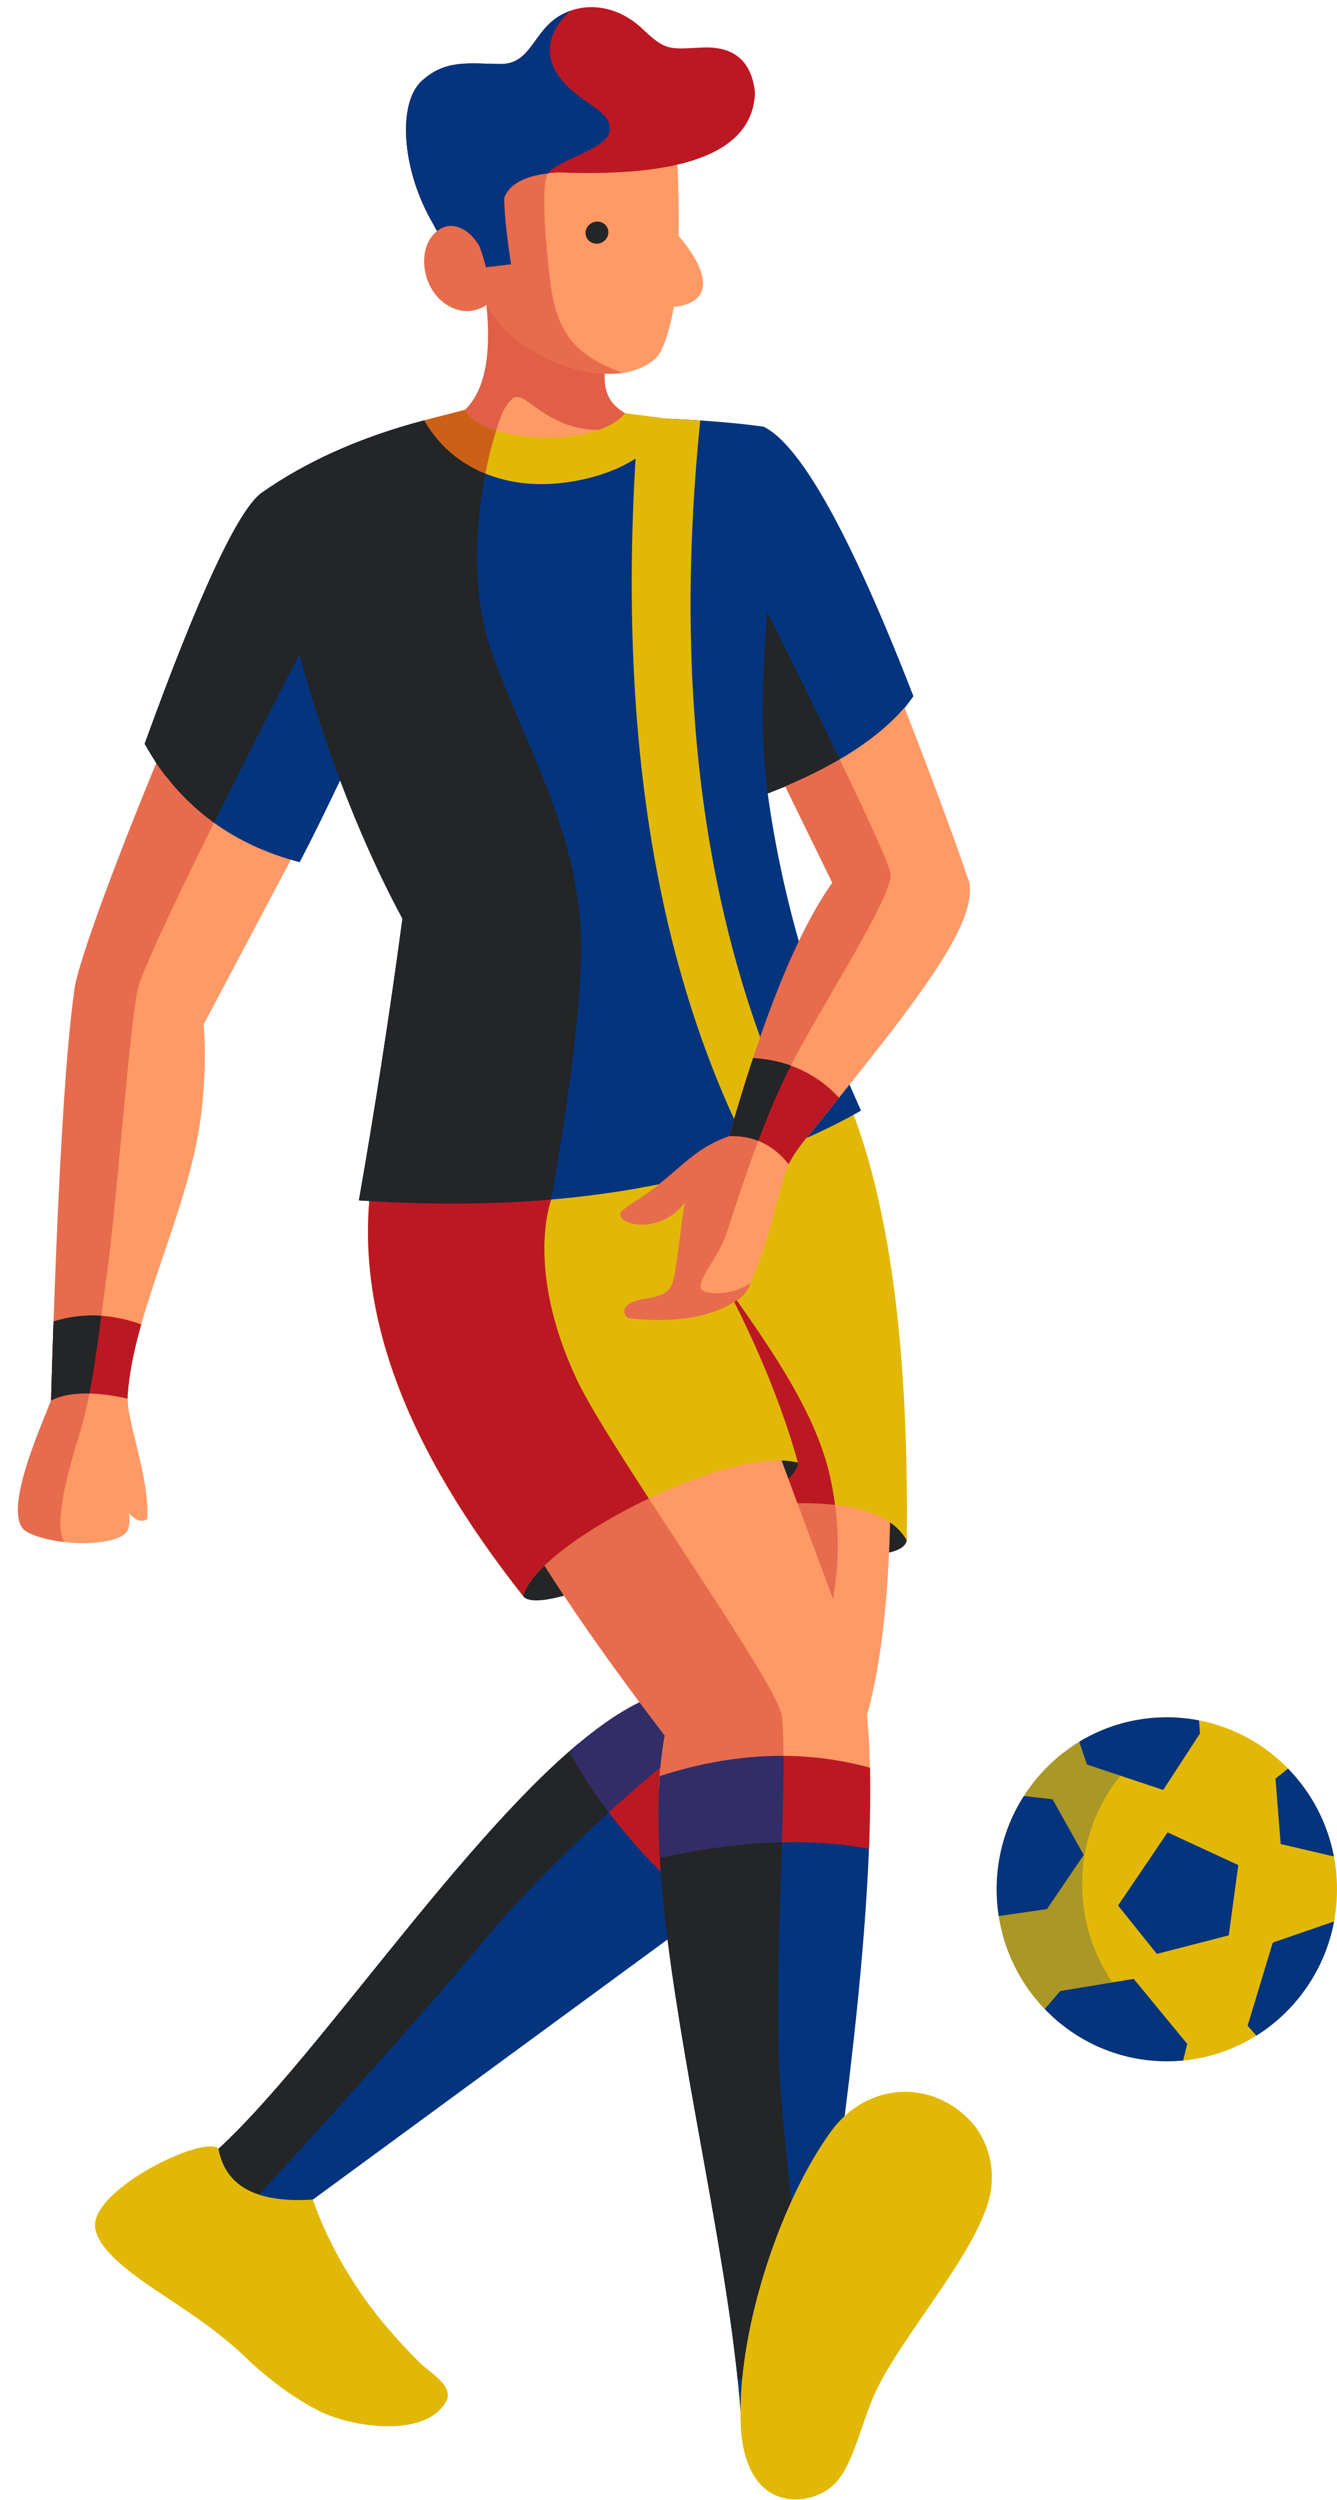
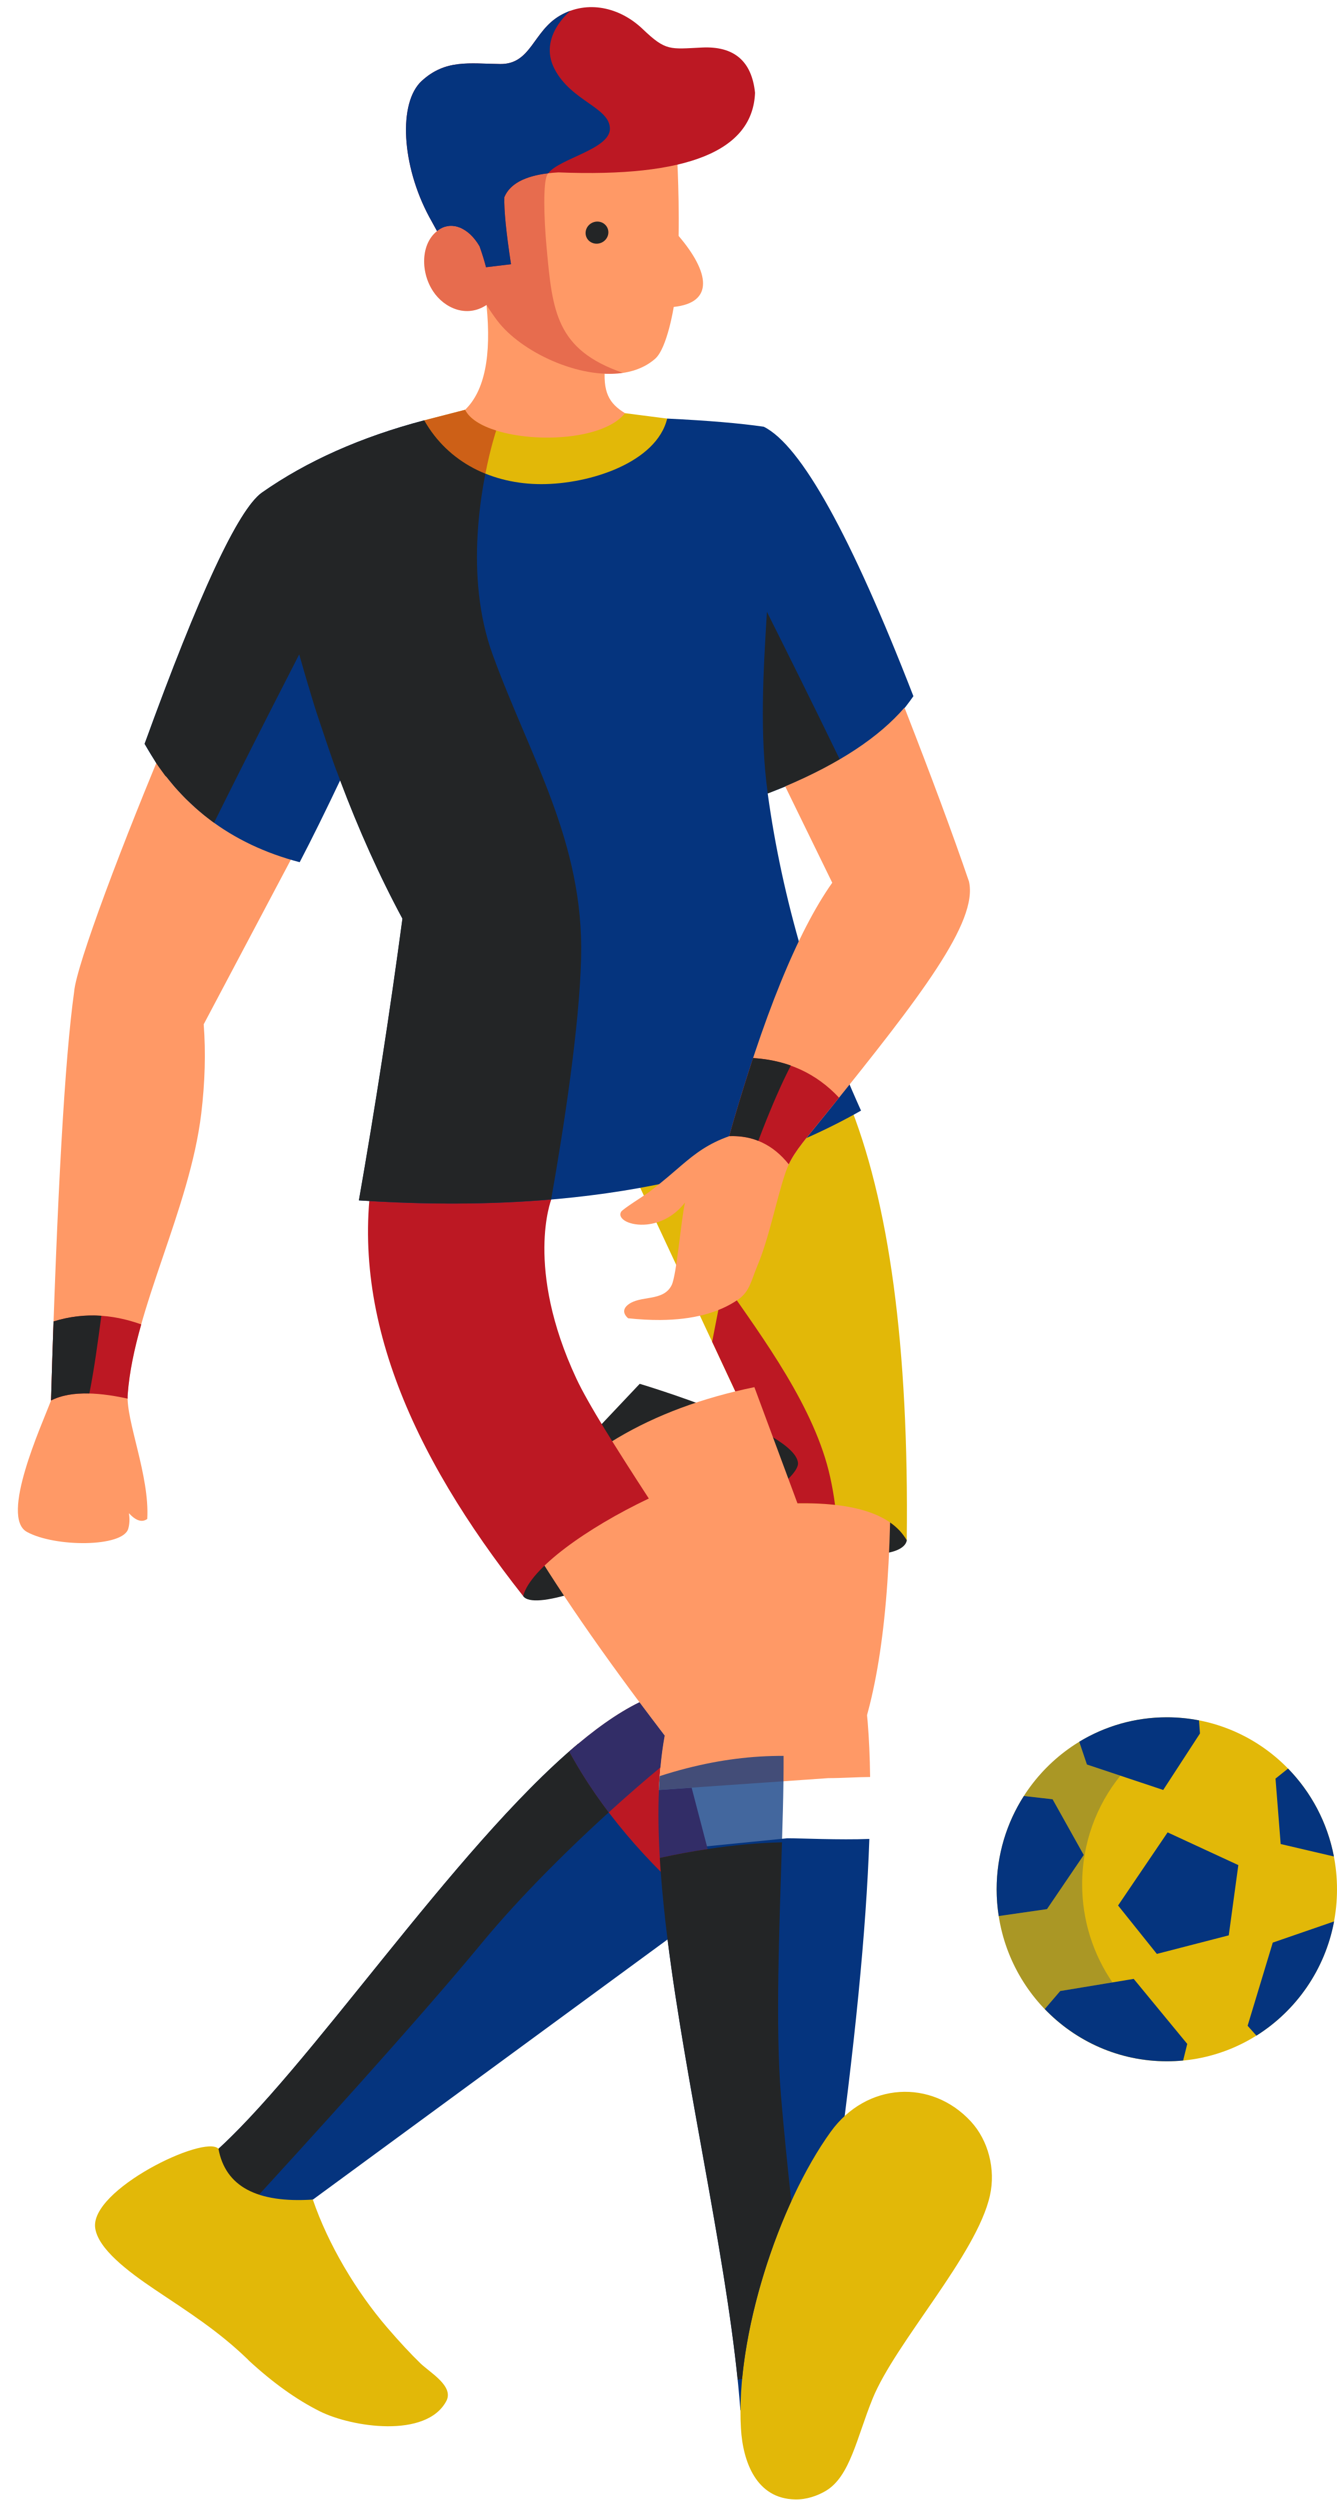
<svg xmlns="http://www.w3.org/2000/svg" height="420.3" preserveAspectRatio="xMidYMid meet" version="1.0" viewBox="-3.0 -1.2 224.8 420.3" width="224.8" zoomAndPan="magnify">
  <g id="change1_1">
    <path clip-rule="evenodd" d="M143.17,307.95c-0.52,15.32-2.47,35.08-5.83,59.27 c-9.15,21.2-15.85,36.84-15.85,36.84c-1.7-23.09-9.02-53.46-12.25-79.21L49.6,368.59c-8.89,2.52-14.59,0.04-17.1-7.44 c16.08-13.94,40.74-51.64,61.71-69.19c1.18,2.55,7.87,12.03,13.74,19.24l-0.07-1.21l21.49-2.15 C131.59,307.83,138.19,308.15,143.17,307.95L143.17,307.95z" fill="#05347E" fill-rule="evenodd" />
  </g>
  <g id="change2_1">
    <path clip-rule="evenodd" d="M144.2,240.83c3.51,11.28,5.27,16.92,5.27,16.92 c-0.48,2.82-8.59,3.13-13.16,0.59C141.2,246.21,143.83,240.38,144.2,240.83L144.2,240.83z" fill="#232526" fill-rule="evenodd" />
  </g>
  <g id="change3_1">
    <path clip-rule="evenodd" d="M49.55,136.44c-15.82-10.3-23.72-15.44-23.72-15.44 c-8.12,19.12-16.03,40.19-16.36,44.5c-1.57,11.17-2.87,34.09-3.89,68.75c-1.62,4.24-8.62,19.59-4.05,22.09 c4.73,2.59,16.12,2.59,17.03-0.53c0.23-0.79,0.27-1.67,0.11-2.62c1.18,1.28,2.21,1.6,3.09,0.97c0.42-7.28-3.62-16.54-3.29-21 c1.08-14.33,10.43-31.03,12.37-47.17c0.63-5.27,0.77-10.26,0.41-14.99C43.45,147.95,49.55,136.44,49.55,136.44L49.55,136.44z" fill="#F96" fill-rule="evenodd" />
  </g>
  <g id="change3_2">
    <path clip-rule="evenodd" d="M102.08,68.26c-1.15,8.36-23.72,10.85-26.88-0.57 c3.26-3.14,4.46-9.01,3.6-17.61c6.35,1.3,13,4.61,19.96,9.95C98.29,64.77,99.4,66.6,102.08,68.26L102.08,68.26z" fill="#F96" fill-rule="evenodd" />
  </g>
  <g id="change4_1">
-     <path clip-rule="evenodd" d="M102.08,68.26 c-0.13,0.96-0.55,1.85-1.19,2.64c-11.61,1.54-15.24-6.63-17.52-5.21c-1.27,0.79-2.36,3.04-3.29,6.76l-3.27-1.59 c-0.72-0.91-1.28-1.96-1.62-3.18c3.26-3.14,4.46-9.01,3.6-17.61c6.35,1.3,13,4.61,19.96,9.95C98.29,64.77,99.4,66.6,102.08,68.26z" fill="#BC1823" fill-opacity=".451" fill-rule="evenodd" />
-   </g>
+     </g>
  <g id="change2_2">
    <path clip-rule="evenodd" d="M32.49,361.15c1.37,4.09,3.7,6.68,6.98,7.78 c8.25-8.99,27.65-30.28,38.44-43.36c6.8-8.25,15.56-16.83,23.01-23.5c-3.31-4.54-6.01-8.57-6.72-10.11 C73.24,309.51,48.57,347.21,32.49,361.15L32.49,361.15z" fill="#232526" fill-rule="evenodd" />
  </g>
  <g id="change4_2">
    <path clip-rule="evenodd" d="M115.47,320.29l2.77-2.03l-4.95-18.92l-5.5,0.38 c0.15-3.28,0.47-6.35,0.98-9.14c-1.46-1.91-2.87-3.78-4.24-5.61c-3.75,1.83-7.72,4.69-11.82,8.28 C97.87,302.75,105.46,311.77,115.47,320.29L115.47,320.29z" fill="#BC1823" fill-rule="evenodd" />
  </g>
  <g id="change3_3">
    <path clip-rule="evenodd" d="M117.89,249.85c15.86,27.23,23.79,40.84,23.79,40.84 c3.64-10.51,5.31-26.26,5.03-47.24C127.5,247.71,117.89,249.85,117.89,249.85z" fill="#F96" fill-rule="evenodd" />
  </g>
  <g id="change5_1">
    <path clip-rule="evenodd" d="M102.1,193.04c18.23,39.02,27.34,58.53,27.34,58.53 c10.74-0.41,17.42,1.64,20.02,6.18c0.38-32.42-2.94-57.13-9.95-74.13C114.57,189.9,102.1,193.04,102.1,193.04z" fill="#E2B808" fill-rule="evenodd" />
  </g>
  <g id="change4_3">
    <path clip-rule="evenodd" d="M116.74,224.37l12.71,27.2c2.96-0.11,5.61-0.04,7.95,0.22 c-0.2-1.57-0.48-3.14-0.82-4.68c-2.54-11.57-11.18-23.22-17.88-32.82C118.71,214.28,117.87,218.51,116.74,224.37z" fill="#BC1823" fill-rule="evenodd" />
  </g>
  <g id="change2_3">
    <path clip-rule="evenodd" d="M84.95,267.12c3.57,4.99,46.83-16.9,46.22-22.42 c-0.61-5.52-26.61-13.26-26.61-13.26l-19.45,20.59L84.95,267.12L84.95,267.12z" fill="#232526" fill-rule="evenodd" />
  </g>
  <g id="change3_4">
    <path clip-rule="evenodd" d="M84.49,255.34c8.67-11.95,21.79-19.73,39.35-23.34l18.07,48.73 c0.84,4.43,1.3,10.03,1.39,16.81c-2.22,0.01-4.68,0.19-7.03,0.19l-28.5,1.98c0.15-3.28,0.47-6.35,0.98-9.14 C98.32,276.94,90.23,265.2,84.49,255.34L84.49,255.34z" fill="#F96" fill-rule="evenodd" />
  </g>
  <g id="change4_4">
-     <path clip-rule="evenodd" d="M143.28,295.98c0.09,4.09,0.03,8.64-0.16,13.64 c-10.03-1.9-21.78-1.38-35.24,1.54c-0.25-4.91-0.26-9.55,0.05-13.77C120.31,293.38,132.09,292.91,143.28,295.98z" fill="#BC1823" fill-rule="evenodd" />
-   </g>
+     </g>
  <g id="change5_2">
-     <path clip-rule="evenodd" d="M131.17,244.7c-11.44-3.1-43.93,13.57-46.22,22.42 c-18.89-23.94-29.98-48.64-24.82-73.67C90.71,193.15,106,193,106,193C118.32,211.58,126.71,228.82,131.17,244.7L131.17,244.7z" fill="#E2B808" fill-rule="evenodd" />
-   </g>
+     </g>
  <g id="change4_5">
    <path clip-rule="evenodd" d="M106.09,250.72c-10.42,4.96-19.93,11.75-21.13,16.4 c-18.89-23.94-29.98-48.64-24.82-73.67l25.48-0.25l4.07,7.26c0,0-4.49,11.43,4.21,30.08C95.86,234.76,100.67,242.38,106.09,250.72z" fill="#BC1823" fill-rule="evenodd" />
  </g>
  <g id="change1_2">
    <path clip-rule="evenodd" d="M126.08,132.19L126.08,132.19 C126.08,132.19,126.08,132.19,126.08,132.19c2.45,17.8,7.68,35.58,15.69,53.32c-21.73,12.34-49.87,17.38-84.42,15.1 c2.75-15.68,5.19-31.47,7.32-47.36c-3.83-7.11-7.32-14.87-10.48-23.26c-2.49,5.25-4.75,9.83-6.8,13.76 c-11.63-3.04-20.33-9.67-26.08-19.9C30.48,98.59,37.04,84.52,41,81.64c7.56-5.31,16.68-9.37,27.34-12.18 c15.77,8.61,29.38,8.51,40.84-0.29v0c6.87,0.33,12.28,0.79,16.24,1.37c0,0,0,0,0,0c6.26,3.12,14.64,18.22,25.16,45.3 C144.13,125,137.89,127.61,126.08,132.19z" fill="#05347E" fill-rule="evenodd" />
  </g>
  <g id="change2_4">
    <path clip-rule="evenodd" d="M79.56,74.22c-3.61-1.06-7.35-2.65-11.22-4.76 C57.67,72.27,48.56,76.33,41,81.64c-3.96,2.88-10.52,16.95-19.68,42.21l0.03,0.05l0.03,0.05l0.03,0.05l0.03,0.05l0.03,0.05 l0.03,0.05l0.03,0.05l0.03,0.05l0.03,0.05l0.01,0.01l0.02,0.04l0.03,0.05l0.03,0.05l0.06,0.1l0.03,0.05l0.03,0.05l0.03,0.05 l0.03,0.05l0.01,0.02l0.02,0.03l0.03,0.05l0.03,0.05l0.03,0.05l0.03,0.05l0.03,0.05l0.06,0.1l0.03,0.05l0.02,0.03l0.01,0.02 l0.03,0.05l0.03,0.05l0.03,0.05l0.06,0.1l0.03,0.05l0.03,0.05l0.03,0.05l0.03,0.05l0.03,0.05l0.03,0.05l0.03,0.05l0.03,0.05 l0.03,0.05l0.03,0.05l0.03,0.05l0.03,0.05l0.03,0.05l0,0.01l0.03,0.04l0.03,0.05l0.03,0.05l0.03,0.05l0.03,0.05l0.03,0.05l0.03,0.05 l0.03,0.05l0.03,0.05l0.03,0.05l0.03,0.05l0.03,0.05l0.03,0.05l0.03,0.05l0.03,0.05l0.03,0.05l0.03,0.05l0.03,0.05l0.02,0.03 l0.11,0.16l0.13,0.19l0.07,0.1l0.06,0.09l0.13,0.18l0.11,0.16l0.02,0.02l0.13,0.18l0.13,0.18l0.03,0.04l0.1,0.14l0.13,0.18 l0.08,0.11l0.05,0.07l0.13,0.18l0.13,0.17l0,0L25,129.4l0.14,0.17l0.05,0.06l0.09,0.12l0.14,0.17l0.1,0.12l0.04,0.05l0.14,0.17 l0.14,0.17l0.01,0.01l0.13,0.16l0.14,0.17l0.06,0.07l0.08,0.1l0.14,0.17l0.11,0.13l0.03,0.03l0.15,0.16l0.15,0.16l0.02,0.03 l0.13,0.14l0.15,0.16l0.08,0.08l0.07,0.08l0.15,0.16l0.13,0.14l0.02,0.02l0.15,0.16l0.15,0.16l0.04,0.04l0.12,0.12l0.15,0.15 l0.15,0.15l0.16,0.15l0.15,0.15l0.01,0l0.16,0.15l0.16,0.15l0.05,0.05l0.11,0.1l0.16,0.15l0.11,0.1l0.05,0.04l0.16,0.15l0.16,0.15 l0.01,0.01l0.15,0.14l0.16,0.14l0.07,0.06l0.09,0.08l0.16,0.14l0.13,0.11l0.04,0.03l0.17,0.14l0.17,0.14l0.02,0.02l0.14,0.12 l0.17,0.14l0.09,0.07l0.08,0.07l0.17,0.13l0.15,0.12l0.02,0.02l0.17,0.13l0.17,0.13l0.04,0.03l0.13,0.1l0.17,0.13l0.1,0.08 l0.07,0.05l0.18,0.13l0.18,0.13c1.42-2.86,2.87-5.77,4.32-8.65c3.6-7.15,7.16-14.12,10-19.65l0,0l0.1,0.35l0.1,0.35l0.03,0.09 l0.07,0.26l0.1,0.35l0.05,0.18l0.05,0.17l0.1,0.35l0.08,0.27l0.02,0.08l0.1,0.35l0.1,0.34l0,0.01l0.1,0.33l0.1,0.34l0.03,0.1 l0.07,0.24l0.1,0.34l0.06,0.19l0.04,0.15l0.1,0.34l0.09,0.28l0.02,0.06l0.1,0.34l0.1,0.34l0.01,0.03l0.09,0.31l0.1,0.34l0.04,0.12 l0.07,0.22l0.1,0.34l0.06,0.2l0.04,0.13l0.1,0.34l0.09,0.29l0.01,0.04l0.11,0.34l0.11,0.33l0.01,0.04l0.09,0.29l0.11,0.33l0.04,0.13 l0.07,0.2l0.11,0.33l0.07,0.21l0.04,0.12l0.11,0.33l0.1,0.3l0.01,0.03l0.11,0.33l0.11,0.33l0.02,0.05l0.09,0.27l0.11,0.33l0.05,0.14 l0.06,0.19l0.11,0.33l0.08,0.22l0.03,0.1l0.11,0.33l0.1,0.31l0.01,0.02l0.11,0.32l0.11,0.32l0.02,0.07l0.09,0.26l0.11,0.32 l0.05,0.15l0.06,0.17l0.11,0.32l0.08,0.23l0.03,0.09l0.11,0.32l0.11,0.32l0,0l0.11,0.32l0.11,0.32l0.03,0.08l0.09,0.24l0.11,0.32 l0.06,0.16l0.06,0.16l0.12,0.32l0.09,0.24l0.03,0.07l0.12,0.31l0.12,0.31l0,0.01l0.11,0.3l0.12,0.31l0.03,0.09l0.08,0.22 c3.16,8.39,6.65,16.14,10.48,23.26c-2.13,15.89-4.57,31.67-7.32,47.36c11.49,0.76,22.26,0.71,32.33-0.15 c2.09-11.82,4.76-28.98,5.04-40.67c0.46-19.45-8.58-33.63-14.87-50.91C75.03,95.64,77.94,80.55,79.56,74.22L79.56,74.22z M138.19,126.46c-4.49-9.29-9.59-19.5-12.24-24.8c-0.62,10.13-1.24,20.5,0.14,30.53c1.01-0.39,1.98-0.79,2.94-1.19 C132.41,129.57,135.47,128.05,138.19,126.46z M129.02,131c3.39-1.43,6.45-2.95,9.17-4.54C135.47,128.05,132.41,129.57,129.02,131z" fill="#232526" fill-rule="evenodd" />
  </g>
  <g id="change5_3">
-     <path clip-rule="evenodd" d="M109.18,69.17c-1.65,1.27-3.35,2.35-5.09,3.26 c-3.4,49.03,3.13,89.43,19.59,121.17c2.89-0.99,5.69-2.08,8.41-3.26c-16.35-33.29-22.14-73.58-17.35-120.85 C113.01,69.37,111.15,69.27,109.18,69.17z" fill="#E2B808" fill-rule="evenodd" />
-   </g>
+     </g>
  <g id="change3_5">
    <path clip-rule="evenodd" d="M110.72,22.95c0,0,0.51,7.37,0.38,15.51 c5.21,6.1,6.02,11.22-0.82,11.94c0,0-1.09,6.91-3.11,8.7c-6.86,6.04-21.44,0.33-26.53-6.35C80,51.9,79.39,51,78.8,50.07 c-3.36,2.22-7.1,0.53-8.97-2.29c-2.29-3.45-2.06-8.59,1.22-10.51c1.06-0.62,2.37-0.65,3.65-0.02c-0.45-6.49,0.1-14.31,0.1-14.31 l18.07-2.4L110.72,22.95L110.72,22.95z" fill="#F96" fill-rule="evenodd" />
  </g>
  <g id="change4_6">
    <path clip-rule="evenodd" d="M101.73,61.48 c-7.35,1.1-17.12-3.52-21.09-8.74C80,51.9,79.39,51,78.8,50.07c-3.36,2.22-7.1,0.53-8.97-2.29c-2.29-3.45-2.06-8.59,1.22-10.51 c1.06-0.62,2.37-0.65,3.65-0.02c-0.45-6.49,0.1-14.31,0.1-14.31l18.07-2.4l6.44,0.87c-1.45,2.94-9.26,4.44-10.35,6.88 c-0.61,1.36-0.56,6.72-0.04,12.31C89.89,51.09,90.48,57.6,101.73,61.48L101.73,61.48z" fill="#BC1823" fill-opacity=".349" fill-rule="evenodd" />
  </g>
  <g id="change4_7">
    <path clip-rule="evenodd" d="M78.86,43.71c2.71-0.32,4.06-0.49,4.06-0.49 c-0.82-5.36-1.19-9.12-1.12-11.27c1.04-2.5,4.07-3.89,9.09-4.17c21.66,0.87,32.68-3.59,33.06-13.38c-0.55-5.33-3.52-7.87-8.92-7.61 c-5.4,0.26-6.06,0.63-9.95-3.09c-3.89-3.72-9.32-4.92-13.9-2.29c-4.58,2.63-4.86,8.21-10.07,8.15c-5.2-0.06-9.18-0.83-13.19,2.83 c-4,3.66-3.41,14.21,1.25,22.88c0.47,0.87,0.91,1.66,1.31,2.38c0.18-0.14,0.37-0.27,0.57-0.39c1.93-1.13,4.68-0.32,6.58,2.95 c0.45,1.26,0.81,2.43,1.09,3.52L78.86,43.71L78.86,43.71z" fill="#BC1823" fill-rule="evenodd" />
  </g>
  <g id="change1_3">
    <path clip-rule="evenodd" d="M78.86,43.71c2.71-0.32,4.06-0.49,4.06-0.49 c-0.82-5.36-1.19-9.12-1.12-11.27c0.91-2.2,3.37-3.54,7.38-4.02c1.82-2.47,10.37-4.04,10.37-7.48c0-3.6-6.52-4.63-9.32-10.07 c-2.78-5.39,2.63-9.72,2.71-9.78c-0.6,0.21-1.19,0.48-1.76,0.81c-4.58,2.63-4.86,8.21-10.07,8.15c-5.2-0.06-9.18-0.83-13.19,2.83 c-4,3.66-3.41,14.21,1.25,22.88c0.47,0.87,0.91,1.66,1.31,2.38c0.18-0.14,0.37-0.27,0.57-0.39c1.93-1.13,4.68-0.32,6.58,2.95 c0.45,1.26,0.81,2.43,1.09,3.52L78.86,43.71L78.86,43.71z" fill="#05347E" fill-rule="evenodd" />
  </g>
  <g id="change2_5">
    <path clip-rule="evenodd" d="M96.76,39.69c1,0.3,2.09-0.26,2.43-1.24 c0.34-0.98-0.2-2.02-1.2-2.32c-1-0.3-2.09,0.26-2.43,1.24C95.22,38.35,95.75,39.39,96.76,39.69z" fill="#232526" fill-rule="evenodd" />
  </g>
  <g id="change5_4">
    <path clip-rule="evenodd" d="M68.34,69.46c0,0,2.29-0.59,6.86-1.77 c0.75,1.52,2.69,2.7,5.23,3.49c6.91,2.17,18.21,1.46,21.66-2.92c4.73,0.61,7.09,0.91,7.09,0.91c-1.79,7.35-12.91,11.02-21.16,11.02 C79.88,80.19,72.39,76.62,68.34,69.46z" fill="#E2B808" fill-rule="evenodd" />
  </g>
  <g id="change4_8">
    <path clip-rule="evenodd" d="M68.34,69.46c0,0,2.29-0.59,6.86-1.77 c0.75,1.52,2.69,2.7,5.23,3.49c0,0-0.95,2.82-1.82,7.25C74.36,76.7,70.74,73.71,68.34,69.46z" fill="#BC1823" fill-opacity=".549" fill-rule="evenodd" />
  </g>
  <g id="change3_6">
    <path clip-rule="evenodd" d="M129.02,131l7.91,16.2c-5.81,8.22-11.59,22.42-17.33,42.61 c-3.51,1.25-5.63,2.86-8,4.88c-1.56,1.33-3.24,2.83-5.5,4.53c-0.79,0.59-4.42,2.84-4.67,3.3c-0.68,1.21,1.51,2.42,4.35,2.13 c2.07-0.22,4.5-1.24,6.39-3.68c-0.68,3.08-1.41,12.22-2.24,13.88c-1.43,2.86-5.27,1.62-7.37,3.32c-0.86,0.7-0.8,1.5,0.05,2.25 c1.91,0.2,3.71,0.3,5.4,0.29c5.47-0.04,9.85-1.19,13.13-3.46c1.94-1.35,2.22-3.33,3.13-5.47c2.05-4.85,3.18-10.97,4.73-15.65 c1.05-3.17,2.75-4.95,6.92-10.12c15.9-19.71,25.55-32.23,24-39.02c-2.73-7.99-6.35-17.73-10.84-29.23 C144.8,122.73,138.12,127.15,129.02,131L129.02,131z" fill="#F96" fill-rule="evenodd" />
  </g>
  <g id="change5_5">
    <path clip-rule="evenodd" d="M163.45,367.88c0.98-4.42-0.28-9.24-3.19-12.41 c-6.62-7.2-17.56-6.64-23.59,1.72c-8.81,12.21-16.01,34.45-15.09,49.88c0.33,5.59,2.58,11.8,9.11,11.92 c1.88,0.04,3.68-0.57,5.16-1.44c4.09-2.43,5.19-8.92,7.86-15.48C147.54,392.61,161.24,377.86,163.45,367.88z M38.9,395.7 c4.01,3.69,7.95,6.51,11.84,8.46c5.42,2.72,17.94,4.59,21.3-1.7c1.33-2.5-2.71-4.77-4.34-6.34c-1.67-1.62-3.55-3.64-5.63-6.06 c-5.18-6.03-9.91-13.97-12.47-21.48c-9.42,0.62-14.71-2.22-15.87-8.54c-2.33-2.46-21.72,6.92-20.72,13.37 c0.53,3.45,5.36,7.16,10.06,10.32c5.65,3.79,10.58,6.89,15.57,11.7C38.72,395.53,38.81,395.61,38.9,395.7z" fill="#E2B808" fill-rule="evenodd" />
  </g>
  <g id="change4_9">
-     <path clip-rule="evenodd" d="M32.98,137.11 c-3.76-2.71-6.99-6.07-9.69-10.07c-7.16,17.3-13.53,34.58-13.82,38.44c-1.57,11.17-2.87,34.09-3.89,68.75 c-1.62,4.24-8.62,19.59-4.05,22.09c1.57,0.86,3.87,1.43,6.28,1.7c-1.57-2.31-0.14-9.59,2.37-17.49c2.52-7.89,3.55-18.76,4.92-28.48 c1.37-9.72,3.6-39.52,4.98-46.62C20.64,162.52,26.41,150.37,32.98,137.11L32.98,137.11z M137.1,267.73 c0.18-1.39,0.36-2.86,0.53-4.39c0.38-3.55,0.3-7.55-0.22-11.56c-1.9-0.21-4.01-0.3-6.32-0.26L137.1,267.73z M129.02,131l7.91,16.2 c-5.81,8.22-11.59,22.42-17.33,42.61c-3.51,1.25-5.63,2.86-8,4.88c-1.56,1.33-3.24,2.83-5.5,4.53c-0.79,0.59-4.42,2.84-4.67,3.3 c-0.68,1.21,1.51,2.42,4.35,2.13c2.07-0.22,4.5-1.24,6.39-3.68c-0.68,3.08-1.41,12.22-2.24,13.88c-1.43,2.86-5.27,1.62-7.37,3.32 c-0.86,0.7-0.8,1.5,0.05,2.25c1.91,0.2,3.71,0.3,5.4,0.29c5.47-0.04,9.85-1.19,13.13-3.46c1.09-0.75,1.66-1.71,2.1-2.78 c-2.23,1.65-6.18,2.24-8.01,1.32c-1.83-0.92,2.46-5.32,3.89-9.55c1.43-4.23,5.32-16.99,10.07-26.77 c4.75-9.78,18.02-29.97,17.56-33.75c-0.19-1.56-4.07-9.94-8.57-19.25C135.47,128.05,132.41,129.57,129.02,131L129.02,131z M106.09,250.72c-7.01,3.34-13.6,7.5-17.54,11.28c4.35,6.87,9.67,14.52,15.97,22.96c1.37,1.83,2.78,3.7,4.24,5.61 c-0.39,2.12-0.67,4.4-0.85,6.81c1.51-0.49,3.02-0.93,4.52-1.31c5.56-1.43,11-2.12,16.31-2.09c-0.02-2.63-0.1-4.88-0.27-6.61 C128.11,283.83,116.06,266.06,106.09,250.72z" fill="#BC1823" fill-opacity=".349" fill-rule="evenodd" />
-   </g>
+     </g>
  <g id="change1_4">
    <path clip-rule="evenodd" d="M128.75,293.99 c-5.31-0.03-10.75,0.66-16.31,2.09c-1.5,0.38-3,0.82-4.52,1.31c-0.05,0.76-0.1,1.54-0.13,2.33c-0.15,3.57-0.09,7.4,0.15,11.43 c2.75-0.6,5.44-1.09,8.05-1.49c4.37-0.66,8.53-1.04,12.49-1.13c0.11-3.67,0.21-7.14,0.25-10.26 C128.75,296.75,128.75,295.32,128.75,293.99z M104.52,284.97c-3.75,1.83-7.72,4.69-11.82,8.28c1.89,3.48,4.11,6.89,6.65,10.24 c3.16-2.87,6.13-5.45,8.69-7.56c0.17-1.87,0.41-3.66,0.72-5.35C107.31,288.67,105.89,286.8,104.52,284.97L104.52,284.97z" fill="#05347E" fill-opacity=".749" fill-rule="evenodd" />
  </g>
  <g id="change4_10">
    <path clip-rule="evenodd" d="M6,220.96c-0.15,4.22-0.29,8.65-0.42,13.29 c2.86-1.47,7.16-1.58,12.88-0.32l0,0c-0.01-0.27,0-0.53,0.02-0.78c0.28-3.75,1.13-7.67,2.27-11.7 C15.68,219.63,10.77,219.47,6,220.96z M123.62,176.67c-1.34,4.05-2.68,8.43-4.02,13.14c4.04-0.16,7.38,1.42,10.02,4.73 c1.1-2.33,2.86-4.29,6.3-8.55l2.15-2.66C134.27,179.26,129.45,177.05,123.62,176.67z" fill="#BC1823" fill-rule="evenodd" />
  </g>
  <g id="change2_6">
    <path clip-rule="evenodd" d="M128.48,308.52c-3.96,0.09-8.13,0.47-12.49,1.13 c-2.61,0.39-5.3,0.89-8.05,1.49c0,0.02,0,0.04,0,0.06c0.04,0.75,0.09,1.51,0.15,2.28c0.27,3.66,0.66,7.46,1.15,11.37 c2.99,23.85,9.5,51.68,11.79,74l0.74-0.12c0.92-9.71,4.07-20.68,8.28-29.89c-0.63-5.71-1.24-11.79-1.74-17.73 C127.35,339.48,128.05,322.54,128.48,308.52z" fill="#232526" fill-rule="evenodd" />
  </g>
  <g id="change2_7">
    <path clip-rule="evenodd" d="M12.03,233.06c0.81-4.12,1.42-8.59,2.01-13.06 c-2.72-0.19-5.4,0.13-8.04,0.95c-0.15,4.22-0.29,8.65-0.42,13.29C7.24,233.38,9.39,232.99,12.03,233.06z M123.62,176.67 c-1.06,3.22-2.13,6.64-3.19,10.26c-0.16,0.53-0.31,1.06-0.46,1.6c-0.12,0.42-0.24,0.85-0.36,1.27c0.77-0.03,1.51,0,2.23,0.1 c0.93,0.12,1.82,0.35,2.66,0.69c0.44-1.17,0.9-2.36,1.38-3.55c0.73-1.81,1.49-3.62,2.28-5.36c0.34-0.76,0.69-1.5,1.05-2.23 c0.23-0.48,0.49-0.99,0.76-1.52c-1.18-0.42-2.42-0.74-3.71-0.96C125.4,176.83,124.52,176.73,123.62,176.67L123.62,176.67z" fill="#232526" fill-rule="evenodd" />
  </g>
  <g id="change5_6">
    <ellipse clip-rule="evenodd" cx="193.19" cy="316.42" fill="#E2B808" fill-rule="evenodd" rx="28.61" ry="28.92" />
  </g>
  <g id="change1_5">
    <path clip-rule="evenodd" d="M191.51,327.28l-6.52-8.14l8.33-12.29l11.89,5.5l-1.61,11.81 L191.51,327.28z M193.19,287.5c1.85,0,3.66,0.18,5.41,0.52l0.16,2.2l-6.18,9.5l-12.83-4.28l-1.29-3.83 C182.77,289,187.81,287.5,193.19,287.5L193.19,287.5z M213.57,296.12c3.88,3.98,6.62,9.08,7.71,14.78l-8.95-2.09l-0.87-11 L213.57,296.12L213.57,296.12z M221.31,321.82c-1.52,8.1-6.37,15-13.06,19.2l-1.48-1.66l4.23-13.98L221.31,321.82L221.31,321.82z M195.93,345.2c-0.9,0.09-1.82,0.13-2.74,0.13c-8.06,0-15.33-3.37-20.53-8.78l2.6-3.03l12.36-2.04l9,10.93L195.93,345.2 L195.93,345.2z M164.92,320.92c-0.23-1.47-0.35-2.97-0.35-4.5c0-5.78,1.68-11.17,4.58-15.69l4.83,0.55l5.24,9.37l-6.18,9.1 L164.92,320.92z" fill="#05347E" fill-rule="evenodd" />
  </g>
  <g id="change1_6">
    <path clip-rule="evenodd" d="M178.95,315.58c0-6.93,2.41-13.29,6.43-18.27 l-5.62-1.87l-1.29-3.83c-3.75,2.28-6.94,5.4-9.32,9.11l4.83,0.56l5.24,9.37l-6.18,9.1l-8.12,1.17c0.93,6.03,3.71,11.45,7.73,15.64 l2.6-3.03l8.8-1.45C180.84,327.39,178.95,321.71,178.95,315.58z" fill="#05347E" fill-opacity=".251" fill-rule="evenodd" />
  </g>
</svg>